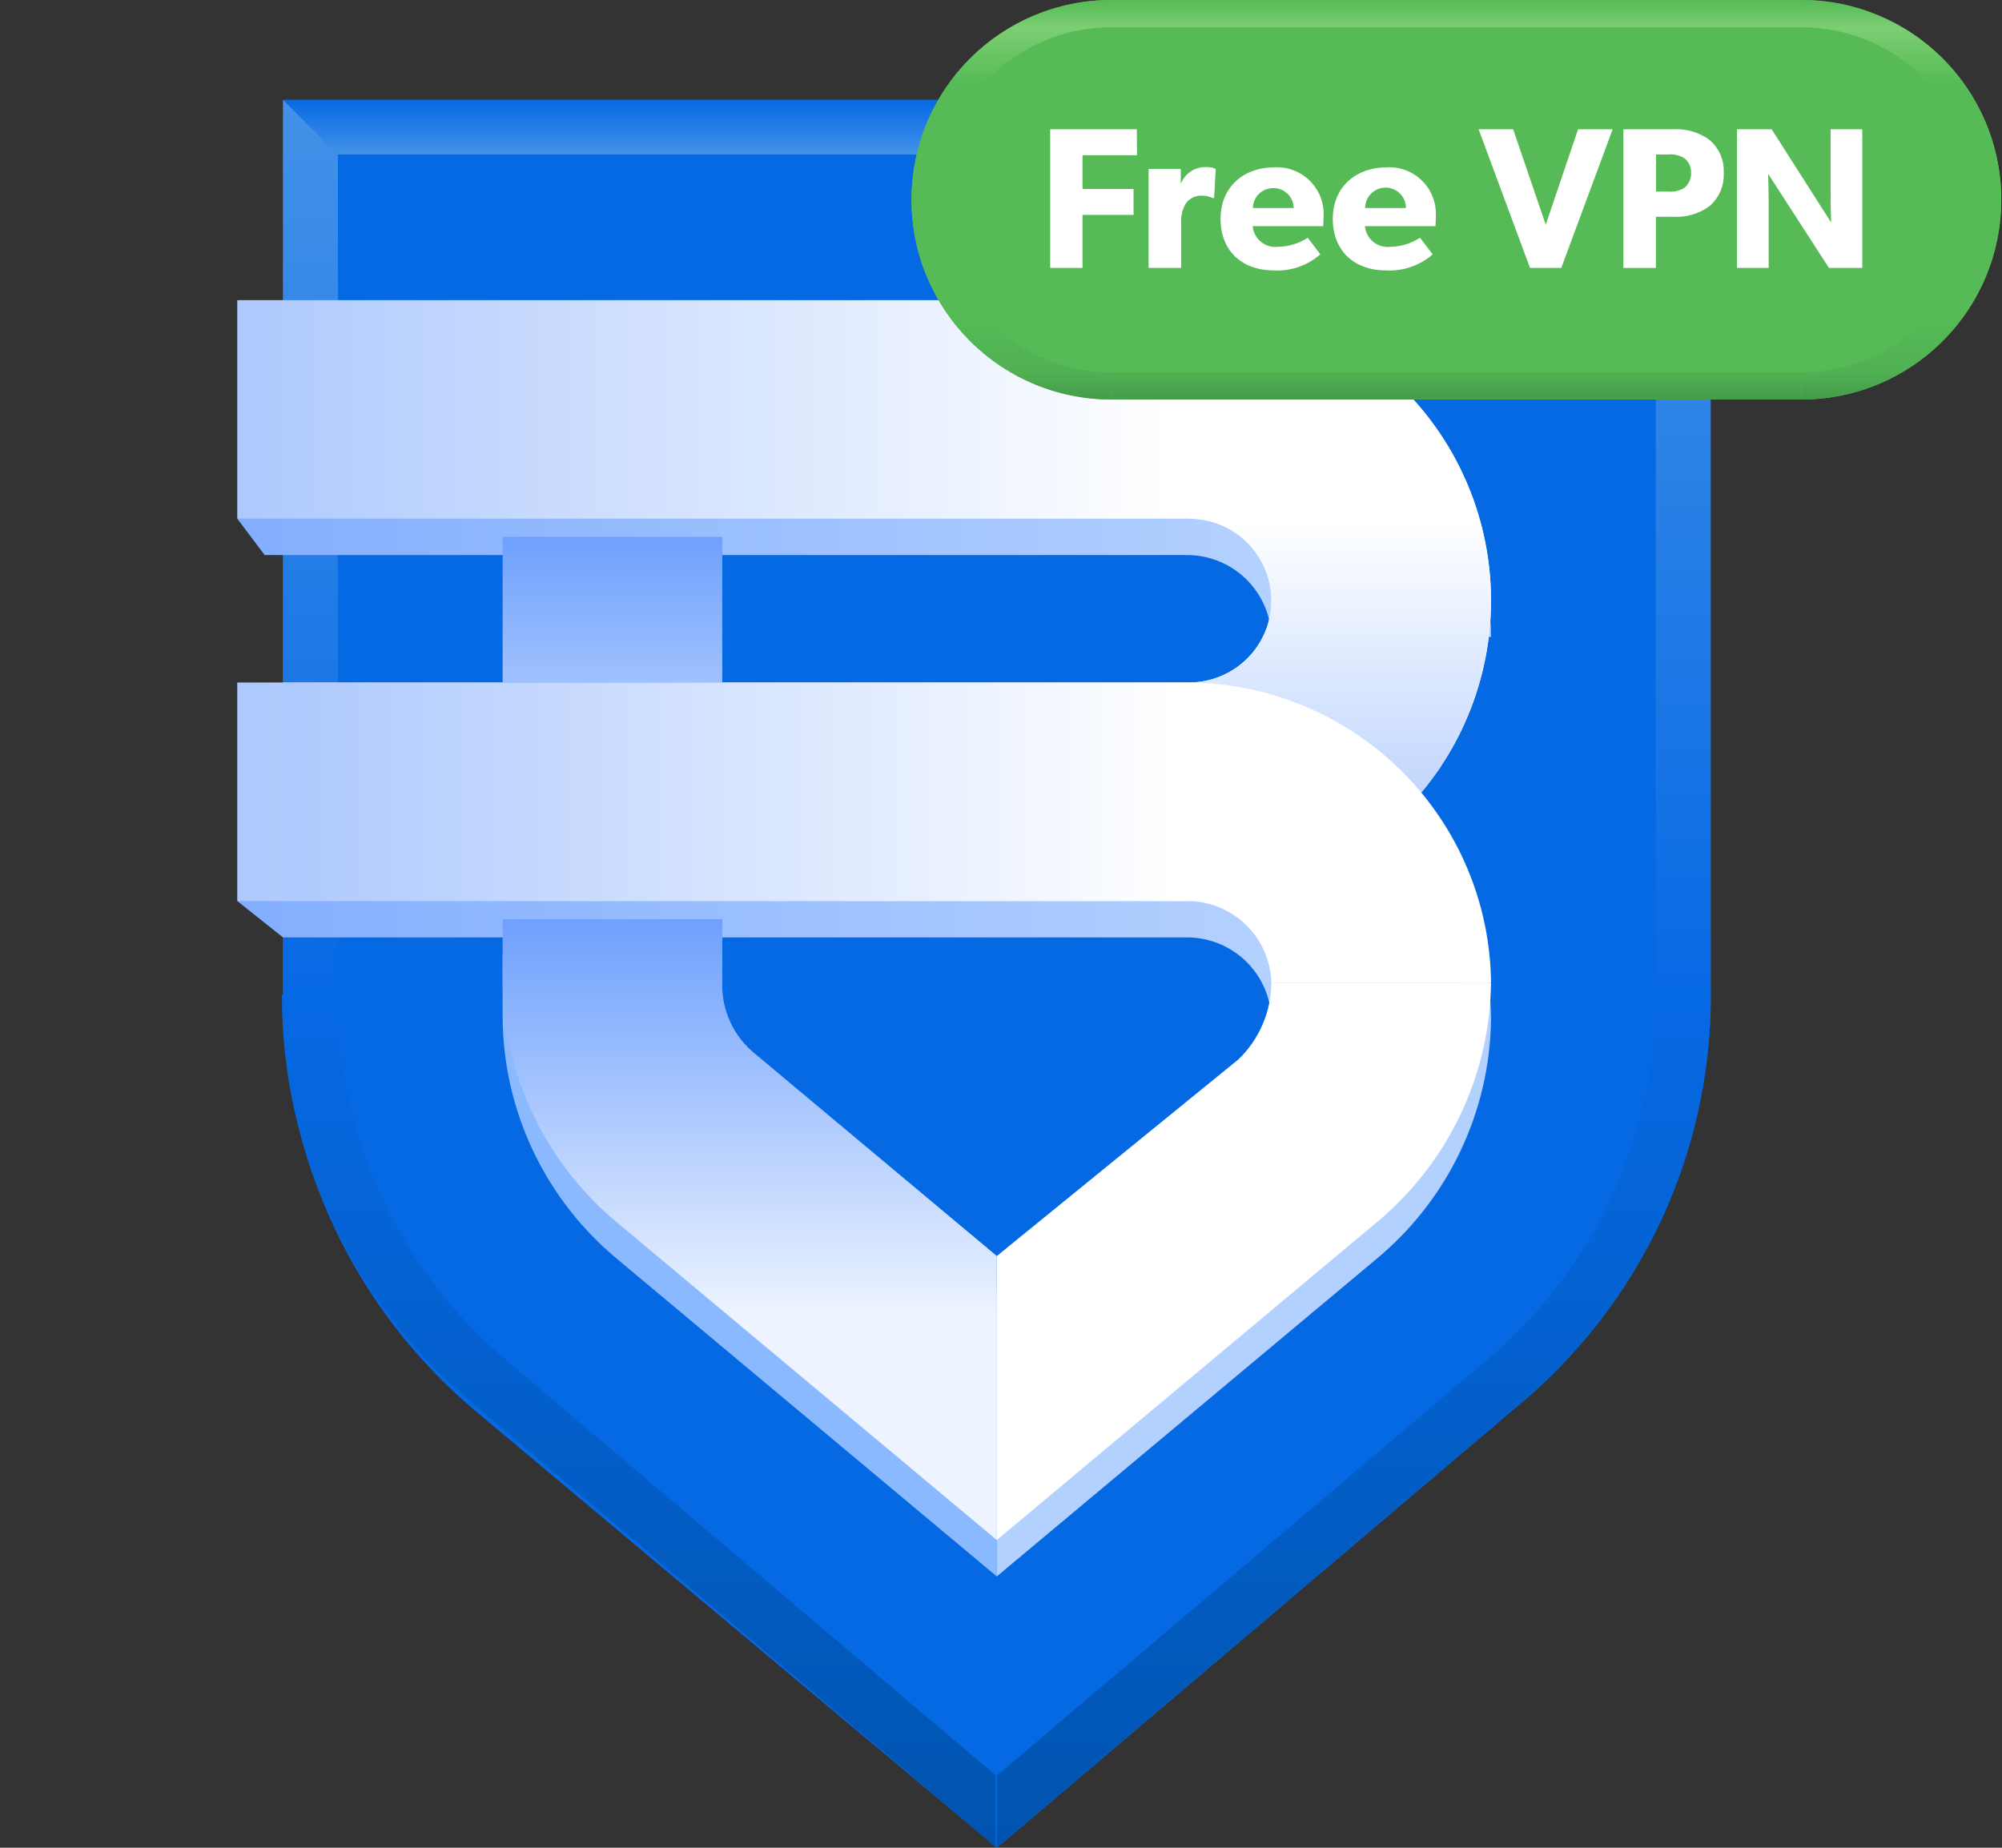
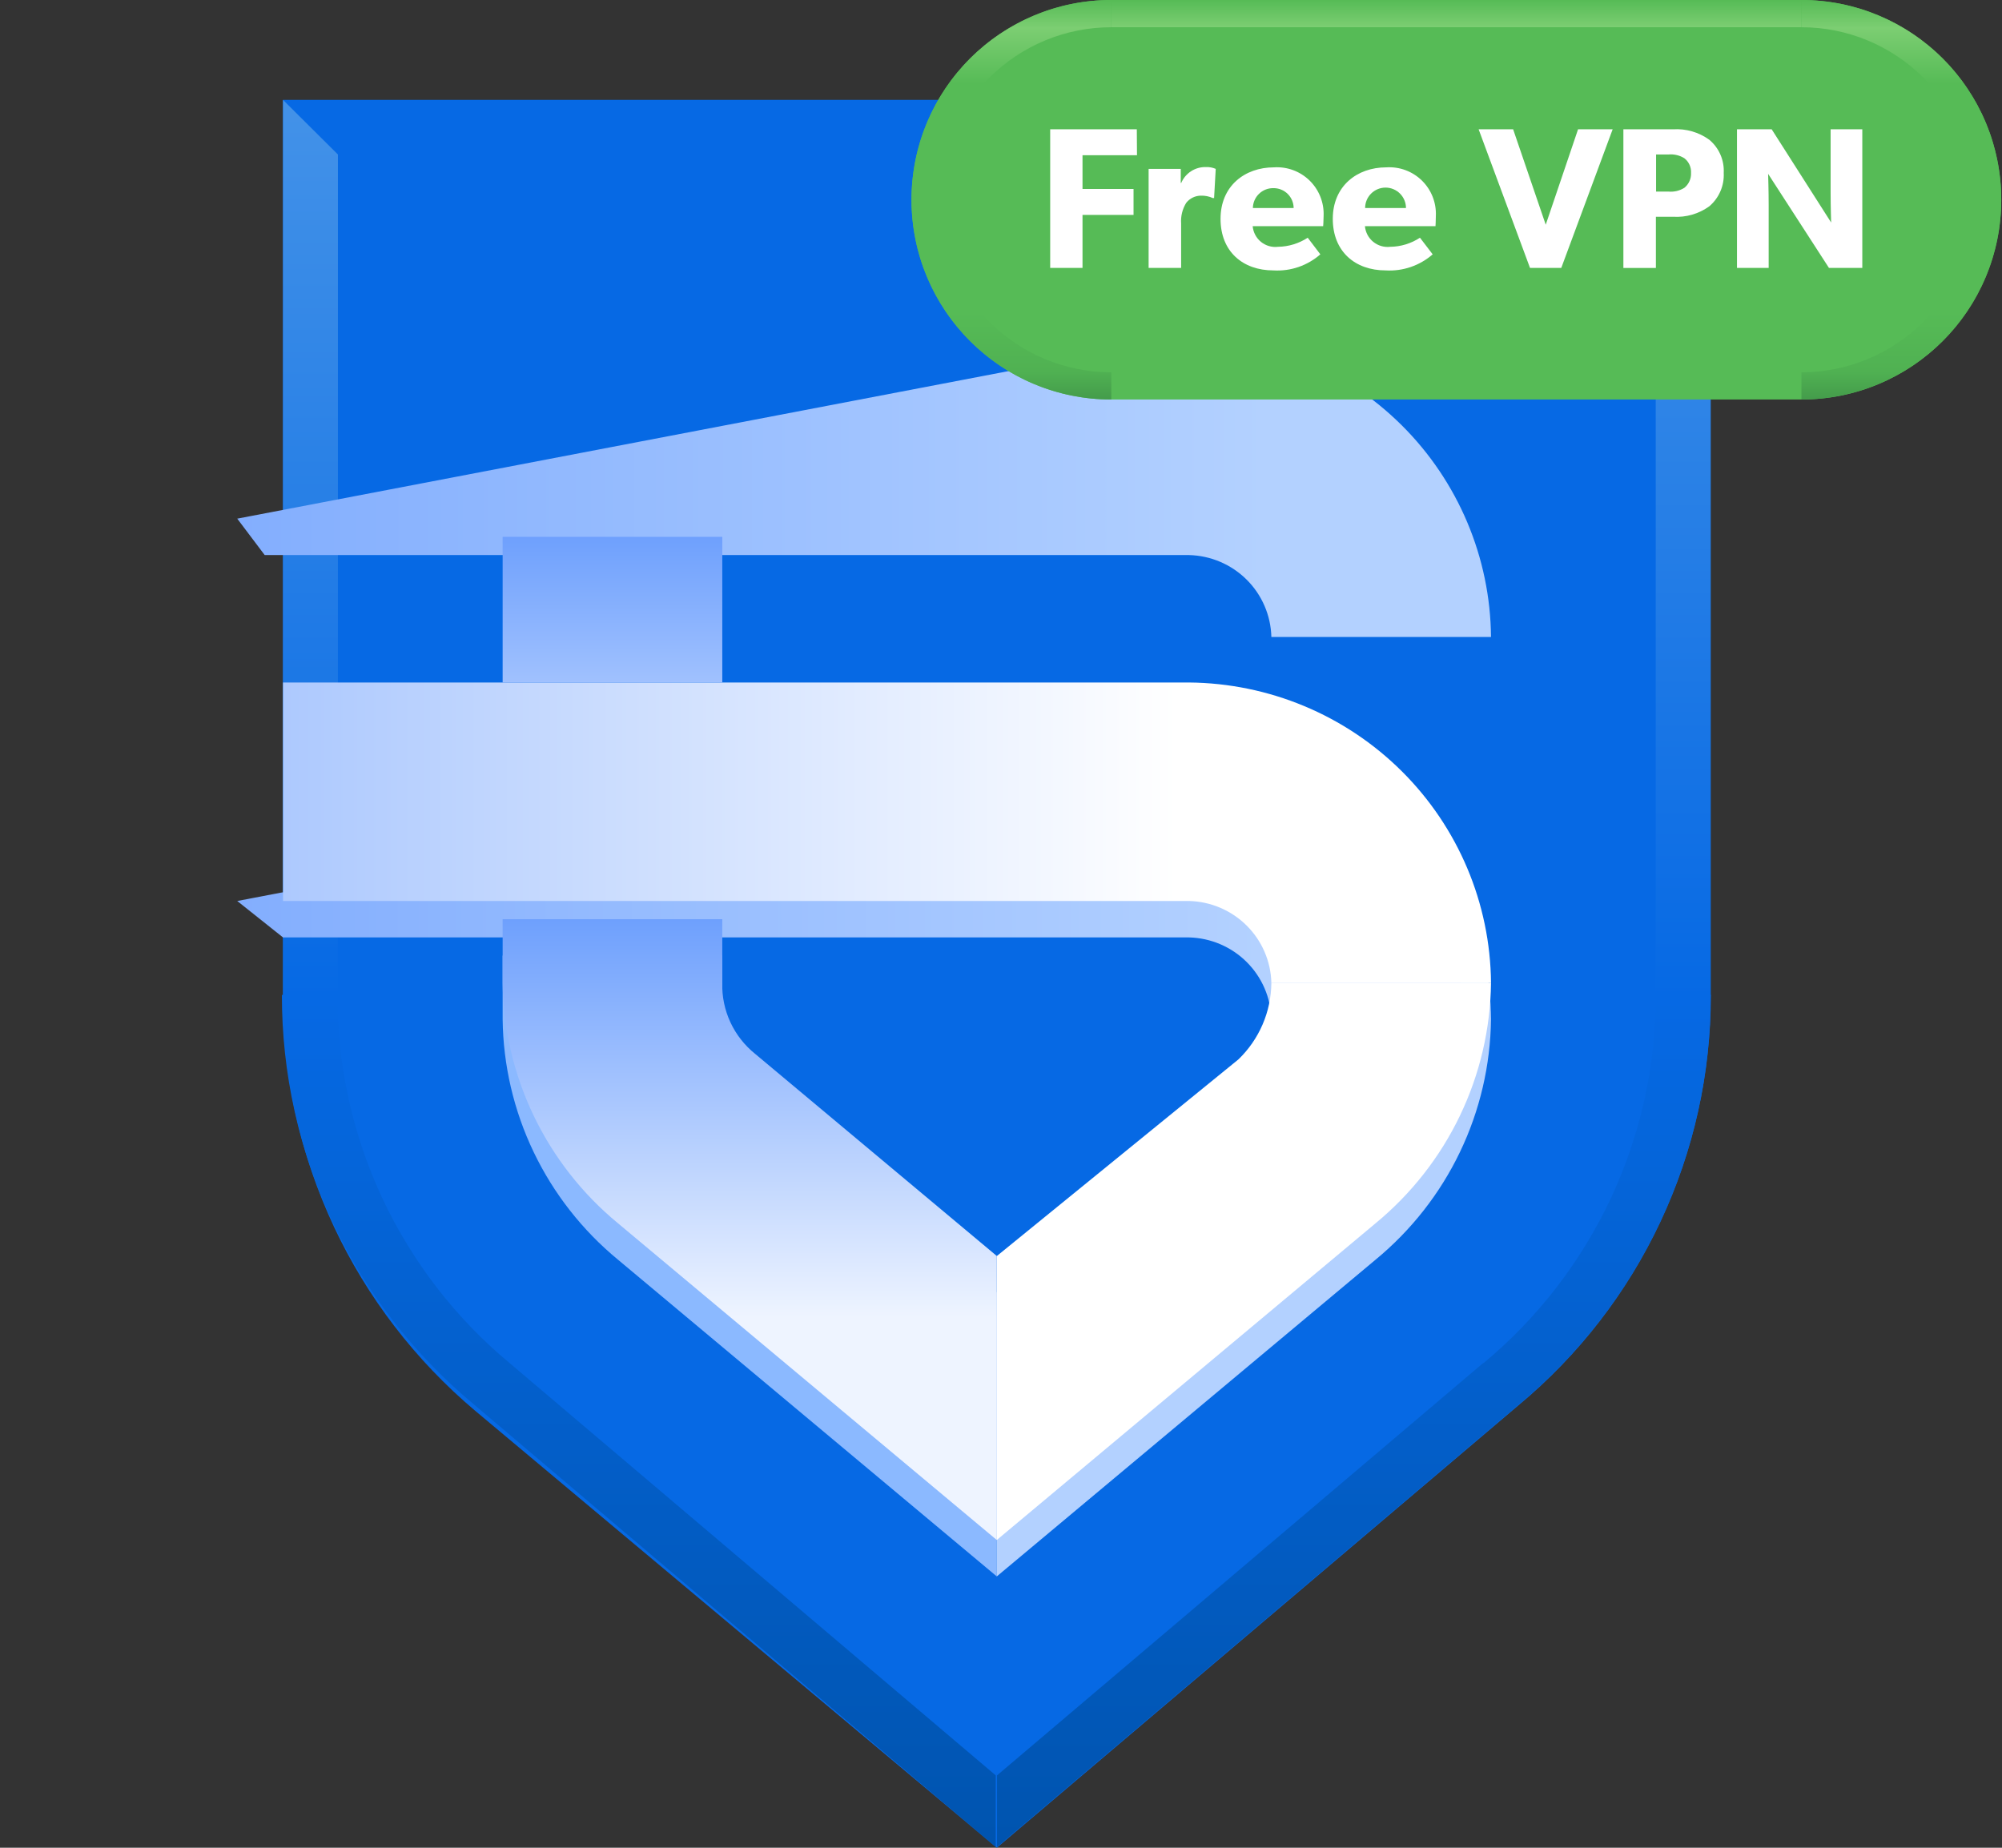
<svg xmlns="http://www.w3.org/2000/svg" width="481" height="444" viewBox="0 0 481 444" fill="none">
  <rect x="0" y="0" width="481" height="444" fill="#333333" stroke="none" />
  <path d="M411.001 24V239.25C411.037 258.024 406.918 276.575 398.938 293.587C390.958 310.599 379.313 325.656 364.827 337.688L239.498 444L114.169 339C99.79 326.877 88.219 311.803 80.248 294.811C72.278 277.819 68.098 259.313 67.995 240.562V24H411.001Z" fill="#0669E4" />
-   <path d="M67.995 24L81.188 37.125H397.809L411.001 24H67.995Z" fill="url(#paint0_linear_3281_16790)" />
  <path d="M397.808 37.125V239.25H411V24L397.808 37.125Z" fill="url(#paint1_linear_3281_16790)" />
  <path d="M81.188 37.125V239.25H67.995V24L81.188 37.125Z" fill="url(#paint2_linear_3281_16790)" />
  <path d="M397.81 239.249C397.84 256.076 394.153 272.704 387.01 287.956C379.867 303.209 369.442 316.714 356.473 327.515H356.363L239.543 426.609V443.824L364.872 337.512C379.357 325.48 391.003 310.423 398.983 293.411C406.963 276.399 411.081 257.848 411.046 239.074L397.81 239.249Z" fill="url(#paint3_linear_3281_16790)" />
  <path d="M81.075 239.249C81.045 256.076 84.732 272.704 91.875 287.956C99.018 303.209 109.443 316.714 122.412 327.515L239.232 426.609V443.824L113.903 337.512C99.418 325.48 87.772 310.423 79.792 293.411C71.812 276.399 67.693 257.848 67.729 239.074L81.075 239.249Z" fill="url(#paint4_linear_3281_16790)" />
  <path d="M239.498 310.561L181.45 261.998C178.899 259.953 176.857 257.349 175.484 254.389C174.11 251.43 173.444 248.194 173.535 244.936V229.623H120.765V244.936C120.896 255.985 123.441 266.873 128.225 276.845C133.009 286.818 139.917 295.635 148.469 302.686L239.498 378.811V310.561Z" fill="#8BB9FF" />
  <path d="M305.459 244.938C305.428 248.369 304.712 251.761 303.353 254.915C301.994 258.069 300.02 260.924 297.543 263.313L239.496 310.563V378.791L330.525 302.666C339.077 295.615 345.984 286.798 350.768 276.826C355.552 266.854 358.098 255.965 358.229 244.916L305.459 244.938Z" fill="#B3D1FF" />
  <path d="M305.46 244.939H358.23C358.063 225.845 350.365 207.58 336.794 194.078C323.222 180.576 304.863 172.918 285.671 172.752L57 216.502L67.994 225.252H285.671C290.879 225.38 295.838 227.495 299.522 231.16C303.205 234.824 305.331 239.758 305.46 244.939Z" fill="url(#paint5_linear_3281_16790)" />
  <path d="M305.459 236.19C305.428 239.621 304.712 243.013 303.353 246.167C301.994 249.321 300.02 252.176 297.543 254.565L239.496 301.815V370.043L330.525 293.918C339.077 286.867 345.984 278.05 350.768 268.078C355.552 258.105 358.098 247.217 358.229 236.168L305.459 236.19Z" fill="white" />
  <path d="M285.671 80.877L57 124.627L63.596 133.377H285.671C290.879 133.505 295.838 135.62 299.522 139.285C303.205 142.949 305.331 147.883 305.46 153.064H358.23C358.063 133.97 350.365 115.705 336.794 102.203C323.222 88.701 304.863 81.043 285.671 80.877Z" fill="url(#paint6_linear_3281_16790)" />
-   <path d="M57 72.123V124.623H285.671C290.919 124.623 295.953 126.697 299.664 130.389C303.375 134.082 305.46 139.089 305.46 144.311C305.46 149.532 303.375 154.54 299.664 158.232C295.953 161.924 290.919 163.998 285.671 163.998H57V216.498H285.671C304.915 216.498 323.37 208.893 336.978 195.355C350.585 181.817 358.23 163.456 358.23 144.311C358.23 125.165 350.585 106.804 336.978 93.266C323.37 79.728 304.915 72.123 285.671 72.123H57Z" fill="url(#paint7_linear_3281_16790)" />
-   <path d="M285.671 124.623C290.919 124.623 295.953 126.697 299.664 130.389C303.375 134.082 305.46 139.089 305.46 144.311C305.46 149.532 303.375 154.54 299.664 158.232C295.953 161.924 290.919 163.998 285.671 163.998V216.498C304.915 216.498 323.37 208.893 336.978 195.355C350.585 181.817 358.23 163.456 358.23 144.311C358.23 125.165 350.585 106.804 336.978 93.266C323.37 79.728 304.915 72.123 285.671 72.123V124.623Z" fill="url(#paint8_linear_3281_16790)" />
  <path d="M239.498 301.812L181.45 253.25C178.899 251.205 176.857 248.601 175.484 245.641C174.11 242.681 173.444 239.446 173.535 236.188V220.875H120.765V236.188C120.896 247.237 123.441 258.125 128.225 268.097C133.009 278.07 139.917 286.887 148.469 293.938L239.498 370.062V301.812Z" fill="url(#paint9_linear_3281_16790)" />
  <path d="M305.461 236.186H358.231C358.065 217.091 350.367 198.826 336.795 185.324C323.224 171.822 304.864 164.164 285.672 163.998H67.995V216.498H285.672C290.88 216.626 295.839 218.741 299.523 222.406C303.207 226.07 305.333 231.004 305.461 236.186Z" fill="url(#paint10_linear_3281_16790)" />
  <path d="M173.535 129H120.765V164H173.535V129Z" fill="url(#paint11_linear_3281_16790)" />
  <g clip-path="url(#clip0_3281_16790)">
    <path d="M432.818 0H267C240.49 0 219 21.49 219 48C219 74.51 240.49 96 267 96H432.818C459.328 96 480.818 74.51 480.818 48C480.818 21.49 459.328 0 432.818 0Z" fill="#56BB56" />
    <path d="M273.175 37.306H260.084V45.401H272.346V51.641H260.084V64.383H252.317V31.066H273.131L273.175 37.306Z" fill="white" />
    <path d="M291.698 47.583H291.371C290.488 47.182 289.525 46.988 288.556 47.015C287.871 47.014 287.196 47.169 286.579 47.468C285.963 47.766 285.423 48.201 285 48.739C284.08 50.228 283.653 51.968 283.778 53.714V64.383H275.967V40.579H283.691V43.961H283.8C284.288 42.809 285.11 41.829 286.16 41.149C287.21 40.468 288.44 40.118 289.691 40.143C290.513 40.104 291.334 40.254 292.091 40.579L291.698 47.583Z" fill="white" />
    <path d="M317.902 54.351H300.971C301.033 55.081 301.241 55.791 301.584 56.438C301.926 57.086 302.395 57.657 302.963 58.12C303.531 58.582 304.187 58.925 304.89 59.128C305.594 59.332 306.331 59.392 307.058 59.304C309.595 59.266 312.068 58.509 314.193 57.122L317.225 61.115C314.121 63.839 310.067 65.227 305.945 64.977C298.593 64.977 293.247 60.439 293.247 52.584C293.247 44.73 299.029 40.213 306.076 40.213C307.644 40.111 309.216 40.34 310.689 40.884C312.163 41.428 313.506 42.276 314.631 43.372C315.756 44.468 316.639 45.789 317.221 47.248C317.803 48.707 318.072 50.272 318.011 51.842C318.011 52.933 317.902 54.351 317.902 54.351ZM310.811 49.988C310.808 49.354 310.679 48.726 310.433 48.142C310.186 47.558 309.826 47.029 309.374 46.584C308.922 46.14 308.386 45.79 307.797 45.554C307.209 45.318 306.579 45.201 305.945 45.209C305.307 45.198 304.673 45.312 304.08 45.547C303.486 45.781 302.945 46.13 302.487 46.574C302.029 47.018 301.663 47.548 301.41 48.134C301.157 48.72 301.023 49.35 301.014 49.988H310.811Z" fill="white" />
    <path d="M344.891 54.351H327.938C328.004 55.08 328.214 55.788 328.557 56.434C328.9 57.08 329.37 57.651 329.937 58.112C330.504 58.574 331.158 58.917 331.861 59.122C332.563 59.327 333.299 59.389 334.026 59.304C336.564 59.273 339.039 58.516 341.16 57.122L344.215 61.115C341.101 63.836 337.041 65.223 332.913 64.977C325.582 64.977 320.215 60.439 320.215 52.584C320.215 44.73 326.018 40.213 333.066 40.213C334.632 40.111 336.203 40.339 337.676 40.884C339.149 41.428 340.49 42.276 341.614 43.373C342.737 44.47 343.617 45.791 344.197 47.25C344.777 48.709 345.043 50.274 344.978 51.842C344.978 52.933 344.891 54.351 344.891 54.351ZM337.8 49.988C337.8 48.686 337.283 47.437 336.362 46.517C335.442 45.596 334.193 45.079 332.891 45.079C331.589 45.079 330.341 45.596 329.42 46.517C328.499 47.437 327.982 48.686 327.982 49.988H337.8Z" fill="white" />
    <path d="M387.458 31.066L375.109 64.383H367.603L355.254 31.066H363.545L371.378 53.997L379.145 31.066H387.458Z" fill="white" />
    <path d="M410.673 49.574C408.145 51.401 405.058 52.288 401.946 52.083H397.844V64.388H390.033V31.072H401.946C405.058 30.867 408.145 31.754 410.673 33.581C411.83 34.548 412.746 35.771 413.348 37.153C413.95 38.536 414.222 40.039 414.142 41.545C414.219 43.059 413.946 44.572 413.344 45.964C412.742 47.356 411.828 48.591 410.673 49.574ZM404.695 38.032C403.576 37.329 402.259 37.007 400.942 37.116H397.888V46.039H400.942C402.259 46.148 403.576 45.826 404.695 45.123C405.221 44.692 405.639 44.144 405.915 43.523C406.192 42.901 406.319 42.224 406.288 41.545C406.325 40.874 406.199 40.205 405.922 39.593C405.645 38.981 405.224 38.446 404.695 38.032Z" fill="white" />
    <path d="M447.436 64.383H439.429L424.811 41.779C424.811 41.779 424.942 45.794 424.942 49.328V64.383H417.327V31.066H425.662L439.953 53.474C439.953 53.474 439.822 49.699 439.822 46.186V31.066H447.436V64.383Z" fill="white" />
    <path d="M432.818 0H267V6.545H432.818V0Z" fill="url(#paint12_linear_3281_16790)" />
-     <path d="M432.818 89.455H267V96.001H432.818V89.455Z" fill="url(#paint13_linear_3281_16790)" />
    <path d="M267 6.545V0C260.697 0 254.455 1.242 248.631 3.654C242.808 6.066 237.516 9.602 233.059 14.059C228.602 18.516 225.066 23.808 222.654 29.631C220.242 35.455 219 41.697 219 48C219 54.303 220.242 60.545 222.654 66.369C225.066 72.192 228.602 77.484 233.059 81.941C237.516 86.398 242.808 89.934 248.631 92.346C254.455 94.758 260.697 96 267 96V89.455C256.006 89.455 245.461 85.087 237.687 77.313C229.913 69.539 225.545 58.994 225.545 48C225.545 37.006 229.913 26.461 237.687 18.687C245.461 10.913 256.006 6.545 267 6.545Z" fill="url(#paint14_linear_3281_16790)" />
    <path d="M432.818 6.545V0C445.549 0 457.757 5.057 466.759 14.059C475.761 23.061 480.818 35.27 480.818 48C480.818 60.73 475.761 72.939 466.759 81.941C457.757 90.943 445.549 96 432.818 96V89.455C443.813 89.455 454.357 85.087 462.131 77.313C469.905 69.539 474.273 58.994 474.273 48C474.273 37.006 469.905 26.461 462.131 18.687C454.357 10.913 443.813 6.545 432.818 6.545Z" fill="url(#paint15_linear_3281_16790)" />
  </g>
  <defs>
    <linearGradient id="paint0_linear_3281_16790" x1="239.498" y1="37.125" x2="239.498" y2="24" gradientUnits="userSpaceOnUse">
      <stop stop-color="#4392E8" />
      <stop offset="1" stop-color="#0669E4" />
    </linearGradient>
    <linearGradient id="paint1_linear_3281_16790" x1="409.808" y1="24" x2="409.808" y2="240" gradientUnits="userSpaceOnUse">
      <stop stop-color="#4392E8" />
      <stop offset="1" stop-color="#0669E4" />
    </linearGradient>
    <linearGradient id="paint2_linear_3281_16790" x1="69" y1="24" x2="69" y2="240" gradientUnits="userSpaceOnUse">
      <stop stop-color="#4392E8" />
      <stop offset="1" stop-color="#0669E4" />
    </linearGradient>
    <linearGradient id="paint3_linear_3281_16790" x1="411" y1="443.999" x2="411" y2="239.999" gradientUnits="userSpaceOnUse">
      <stop stop-color="#0054AF" />
      <stop offset="1" stop-color="#0669E4" />
    </linearGradient>
    <linearGradient id="paint4_linear_3281_16790" x1="69" y1="443.999" x2="69" y2="239.999" gradientUnits="userSpaceOnUse">
      <stop stop-color="#0054AF" />
      <stop offset="1" stop-color="#0669E4" />
    </linearGradient>
    <linearGradient id="paint5_linear_3281_16790" x1="303" y1="246.001" x2="57" y2="246.001" gradientUnits="userSpaceOnUse">
      <stop stop-color="#B3D1FF" />
      <stop offset="1" stop-color="#83AEFE" />
    </linearGradient>
    <linearGradient id="paint6_linear_3281_16790" x1="304.5" y1="153.001" x2="57" y2="153.001" gradientUnits="userSpaceOnUse">
      <stop stop-color="#B3D1FF" />
      <stop offset="1" stop-color="#83AEFE" />
    </linearGradient>
    <linearGradient id="paint7_linear_3281_16790" x1="57" y1="71.999" x2="358.544" y2="71.999" gradientUnits="userSpaceOnUse">
      <stop stop-color="#ADC9FE" />
      <stop offset="0.74" stop-color="white" />
    </linearGradient>
    <linearGradient id="paint8_linear_3281_16790" x1="321.95" y1="212.495" x2="321.95" y2="124.973" gradientUnits="userSpaceOnUse">
      <stop stop-color="#ADC9FE" />
      <stop offset="1" stop-color="white" />
    </linearGradient>
    <linearGradient id="paint9_linear_3281_16790" x1="180.131" y1="220.875" x2="180.131" y2="316.5" gradientUnits="userSpaceOnUse">
      <stop stop-color="#6EA0FD" />
      <stop offset="1" stop-color="#EEF4FF" />
    </linearGradient>
    <linearGradient id="paint10_linear_3281_16790" x1="67.995" y1="200.092" x2="358.231" y2="200.092" gradientUnits="userSpaceOnUse">
      <stop stop-color="#ADC9FE" />
      <stop offset="0.74" stop-color="white" />
    </linearGradient>
    <linearGradient id="paint11_linear_3281_16790" x1="147.15" y1="164" x2="147.15" y2="128.869" gradientUnits="userSpaceOnUse">
      <stop stop-color="#A0C1FE" />
      <stop offset="1" stop-color="#6EA0FD" />
    </linearGradient>
    <linearGradient id="paint12_linear_3281_16790" x1="349.909" y1="0" x2="349.909" y2="6.545" gradientUnits="userSpaceOnUse">
      <stop stop-color="#56BB56" />
      <stop offset="1" stop-color="#7CCE72" />
    </linearGradient>
    <linearGradient id="paint13_linear_3281_16790" x1="349.909" y1="89.455" x2="349.909" y2="96.001" gradientUnits="userSpaceOnUse">
      <stop stop-color="#50B152" />
      <stop offset="1" stop-color="#469D4B" />
    </linearGradient>
    <linearGradient id="paint14_linear_3281_16790" x1="243" y1="0" x2="243" y2="96" gradientUnits="userSpaceOnUse">
      <stop stop-color="#56BB56" />
      <stop offset="0.07" stop-color="#7CCE72" />
      <stop offset="0.21" stop-color="#56BB56" />
      <stop offset="0.78" stop-color="#56BB56" />
      <stop offset="0.93" stop-color="#50B152" />
      <stop offset="1" stop-color="#449C4B" />
    </linearGradient>
    <linearGradient id="paint15_linear_3281_16790" x1="480.818" y1="3.52345e-06" x2="480.818" y2="96" gradientUnits="userSpaceOnUse">
      <stop stop-color="#56BB56" />
      <stop offset="0.07" stop-color="#7CCE72" />
      <stop offset="0.21" stop-color="#56BB56" />
      <stop offset="0.78" stop-color="#56BB56" />
      <stop offset="0.93" stop-color="#50B152" />
      <stop offset="1" stop-color="#449C4B" />
    </linearGradient>
    <clipPath id="clip0_3281_16790">
      <rect width="261.818" height="96" fill="white" transform="translate(219)" />
    </clipPath>
  </defs>
</svg>